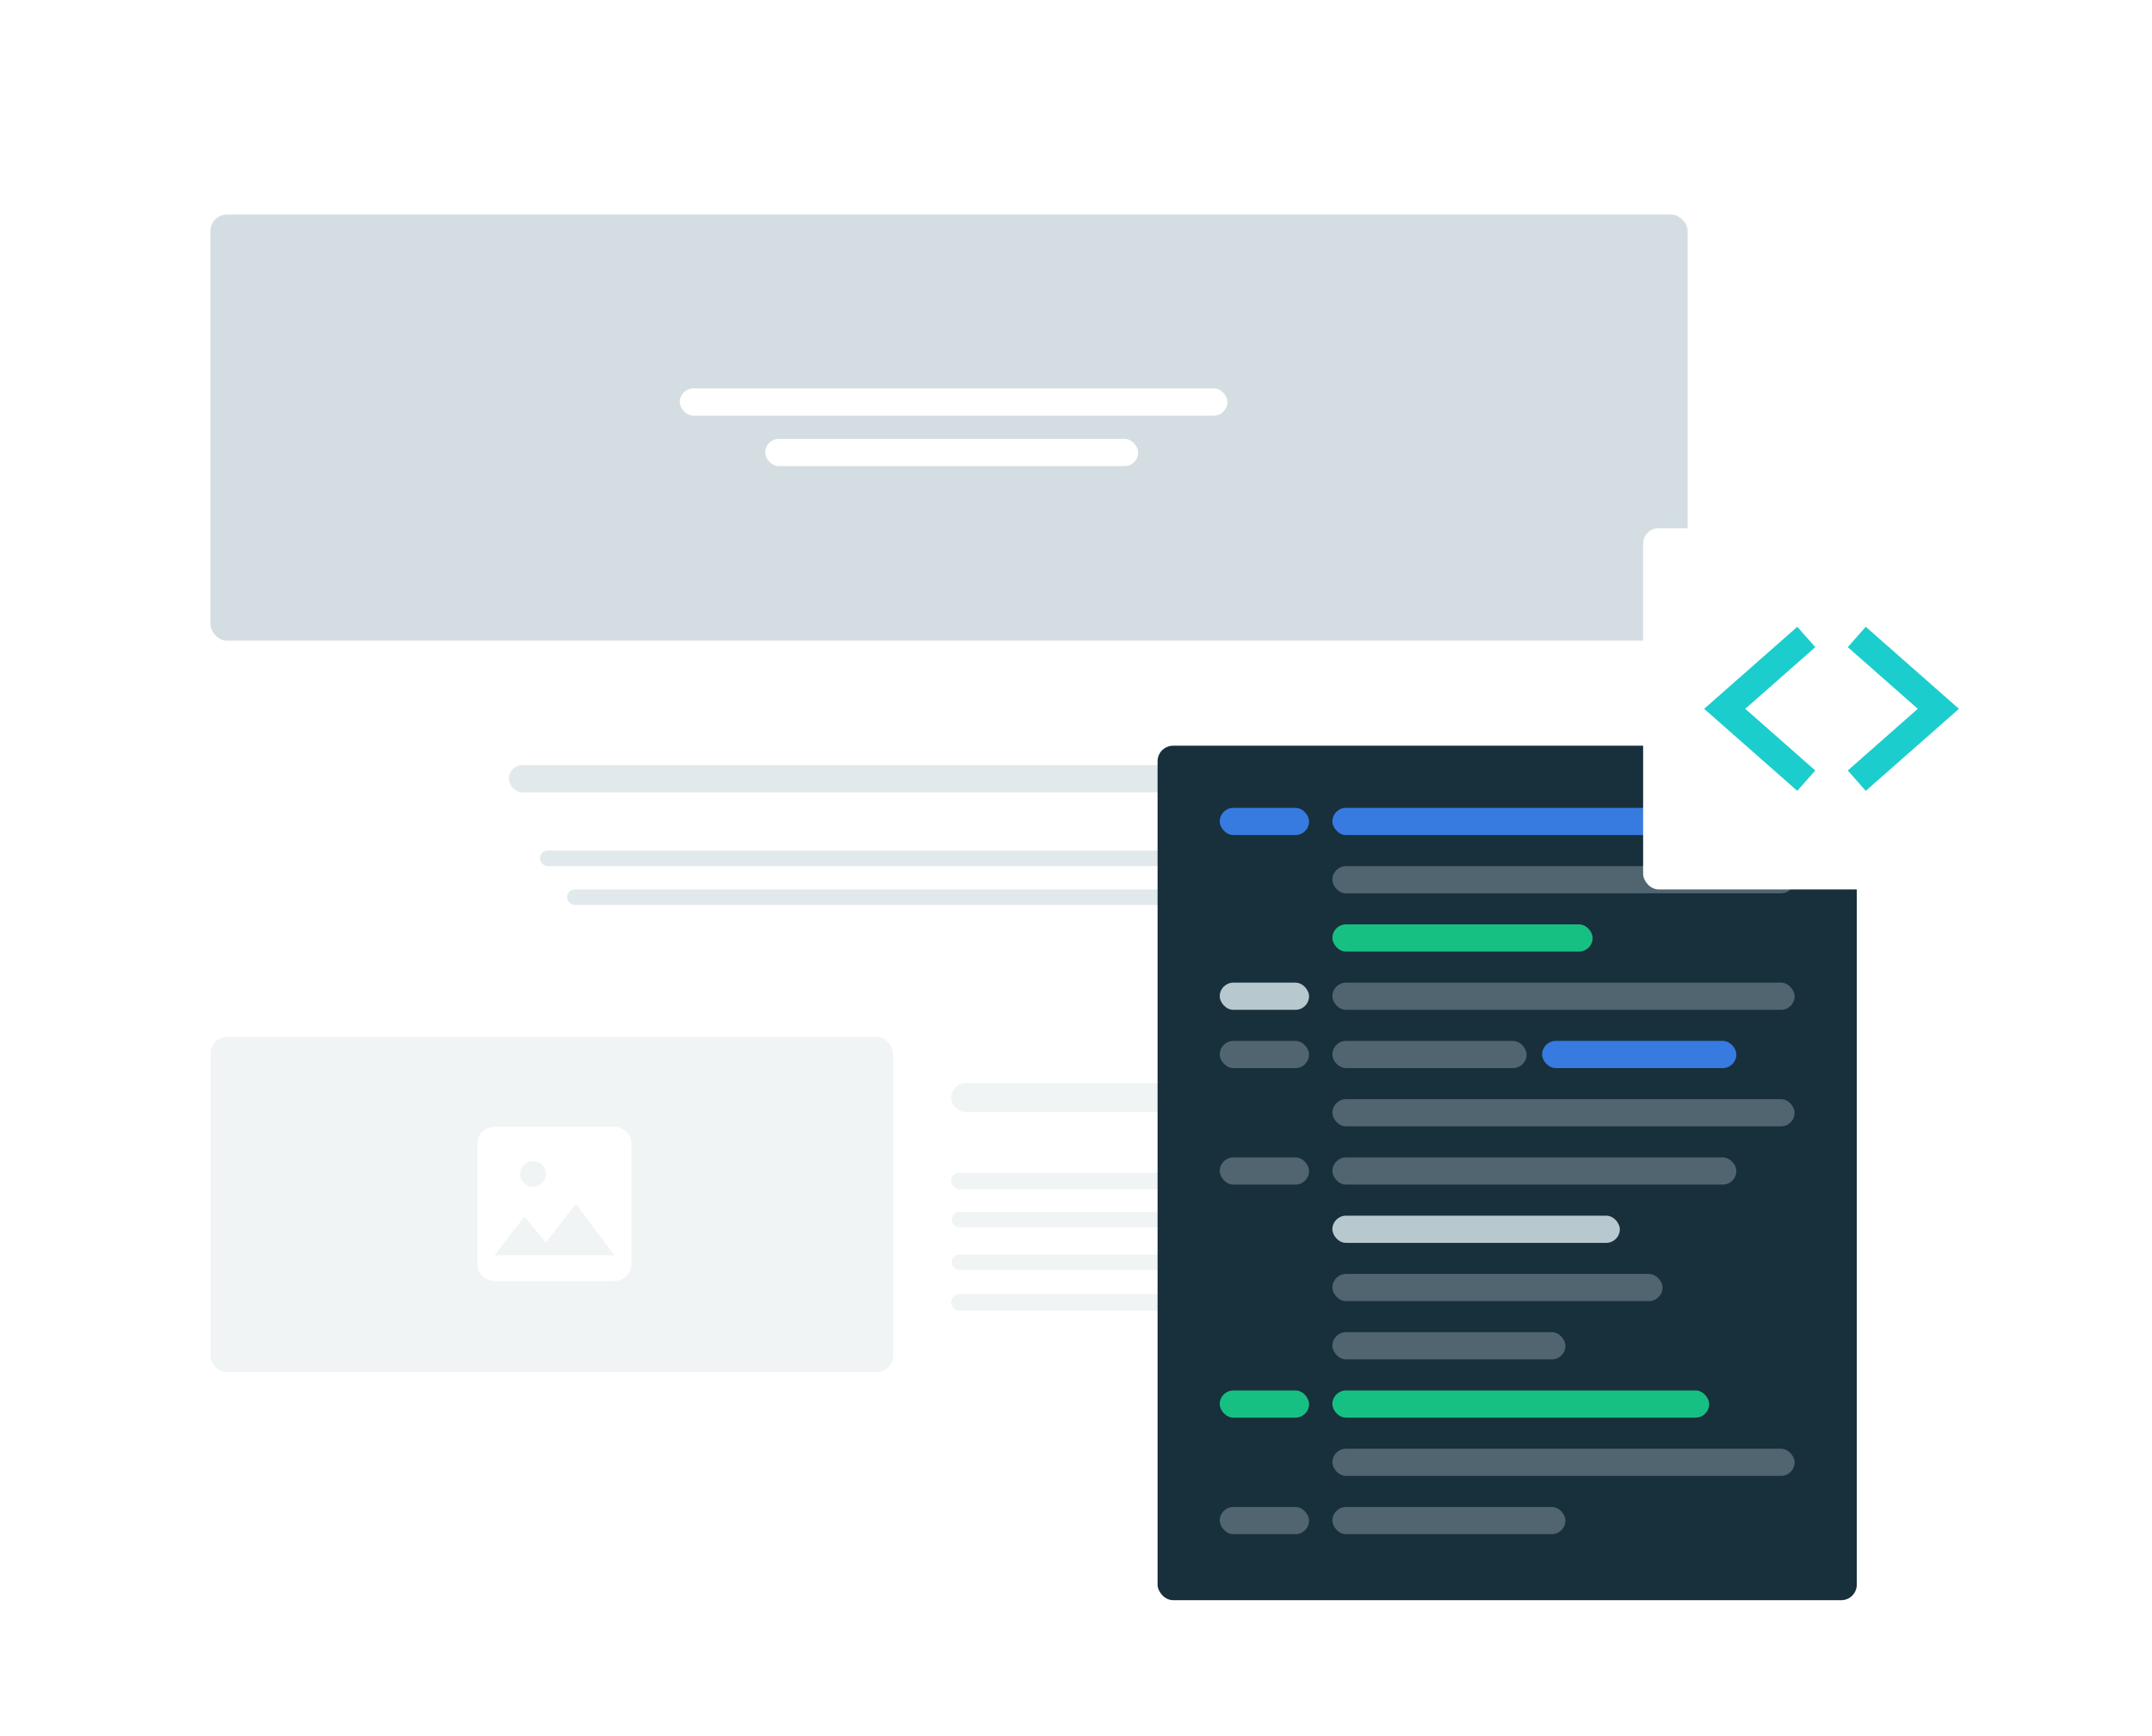
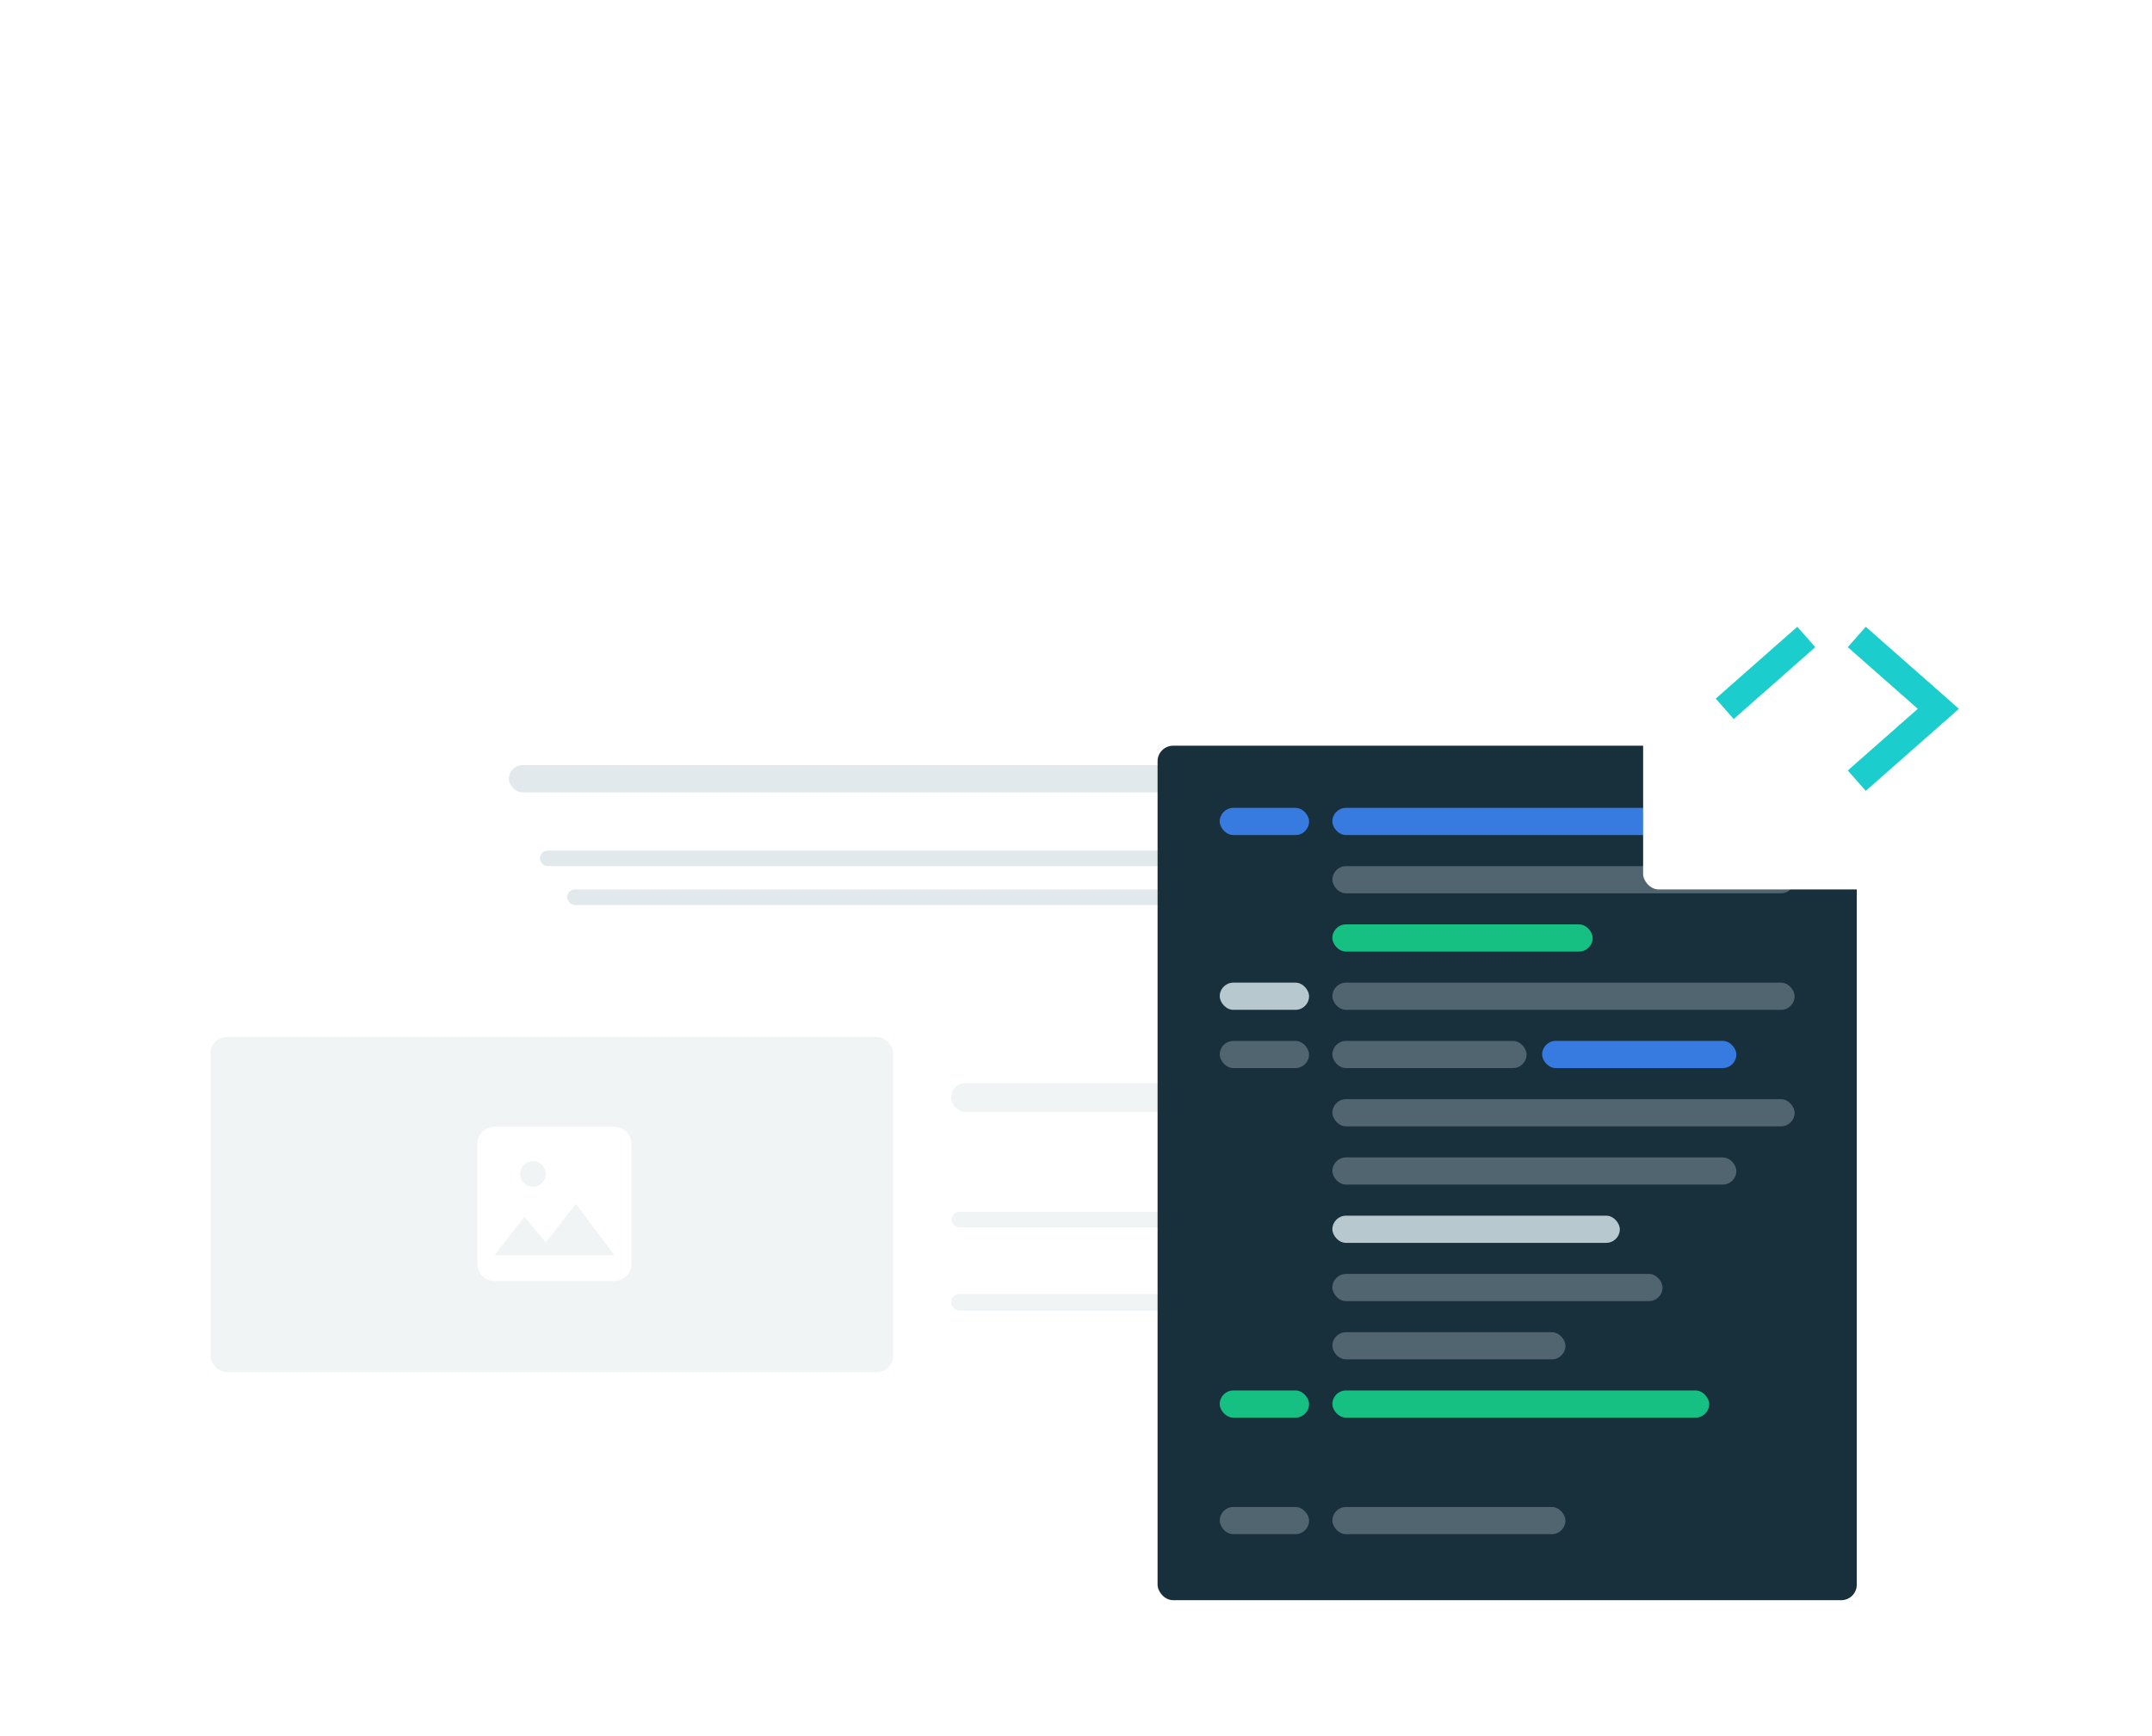
<svg xmlns="http://www.w3.org/2000/svg" width="554" height="447" viewBox="0 0 554 447" fill="none">
  <g filter="url(#filter0_d)">
    <rect x="35" y="35" width="418.63" height="343" rx="4.261" fill="white" />
-     <rect opacity="0.6" x="54.174" y="55.239" width="380.283" height="109.717" rx="4.261" fill="#B7C8CF" />
    <rect x="175" y="100" width="141" height="7" rx="3.5" fill="white" />
    <rect x="197" y="113" width="96" height="7" rx="3.5" fill="white" />
    <rect opacity="0.4" x="131" y="197" width="227" height="7" rx="3.5" fill="#B7C8CF" />
    <rect opacity="0.4" x="139" y="219" width="210" height="4" rx="2" fill="#B7C8CF" />
    <rect opacity="0.4" x="146" y="229" width="196" height="4" rx="2" fill="#B7C8CF" />
    <rect opacity="0.2" x="244.848" y="278.87" width="107.587" height="7.457" rx="3.728" fill="#B7C8CF" />
-     <rect opacity="0.2" x="244.848" y="301.99" width="189.379" height="4.197" rx="2.098" fill="#B7C8CF" />
-     <rect opacity="0.2" x="245" y="323" width="189" height="4" rx="2" fill="#B7C8CF" />
    <rect opacity="0.2" x="245" y="312" width="189" height="4" rx="2" fill="#B7C8CF" />
    <rect opacity="0.2" x="244.848" y="333.196" width="131.022" height="4.261" rx="2.13" fill="#B7C8CF" />
    <rect opacity="0.2" x="54.174" y="267" width="175.761" height="86.283" rx="4.261" fill="#B7C8CF" />
    <path fill-rule="evenodd" clip-rule="evenodd" d="M158.152 290.124C160.578 290.124 162.562 292.108 162.562 294.534V325.4C162.562 327.826 160.578 329.81 158.152 329.81H127.286C124.86 329.81 122.876 327.826 122.876 325.4V294.534C122.876 292.108 124.86 290.124 127.286 290.124H158.152ZM140.514 319.911L135.002 313.274L127.286 323.196H158.152L148.231 309.967L140.514 319.911ZM137.207 305.557C139.033 305.557 140.514 304.077 140.514 302.25C140.514 300.424 139.033 298.943 137.207 298.943C135.381 298.943 133.9 300.424 133.9 302.25C133.9 304.077 135.381 305.557 137.207 305.557Z" fill="white" />
  </g>
  <g filter="url(#filter1_d)">
    <g filter="url(#filter2_d)">
      <rect x="298" y="192" width="180" height="220" rx="4" fill="#182F3C" />
    </g>
    <rect x="314" y="208" width="23" height="7" rx="3.5" fill="#377BE1" />
    <rect x="314" y="253" width="23" height="7" rx="3.5" fill="#B7C8CF" />
    <rect opacity="0.35" x="314" y="268" width="23" height="7" rx="3.5" fill="#B7C8CF" />
-     <rect opacity="0.35" x="314" y="298" width="23" height="7" rx="3.5" fill="#B7C8CF" />
    <rect x="314" y="358" width="23" height="7" rx="3.5" fill="#16C083" />
    <rect opacity="0.35" x="314" y="388" width="23" height="7" rx="3.5" fill="#B7C8CF" />
    <rect x="343" y="208" width="99" height="7" rx="3.5" fill="#377BE1" />
    <rect opacity="0.35" x="343" y="223" width="119" height="7" rx="3.5" fill="#B7C8CF" />
    <rect x="343" y="238" width="67" height="7" rx="3.5" fill="#16C083" />
    <rect opacity="0.35" x="343" y="253" width="119" height="7" rx="3.5" fill="#B7C8CF" />
    <rect opacity="0.35" x="343" y="268" width="50" height="7" rx="3.5" fill="#B7C8CF" />
    <rect x="397" y="268" width="50" height="7" rx="3.5" fill="#377BE1" />
    <rect opacity="0.35" x="343" y="283" width="119" height="7" rx="3.5" fill="#B7C8CF" />
    <rect opacity="0.35" x="343" y="298" width="104" height="7" rx="3.5" fill="#B7C8CF" />
    <rect x="343" y="313" width="74" height="7" rx="3.5" fill="#B7C8CF" />
    <rect opacity="0.35" x="343" y="328" width="85" height="7" rx="3.5" fill="#B7C8CF" />
    <rect opacity="0.35" x="343" y="343" width="60" height="7" rx="3.5" fill="#B7C8CF" />
    <rect x="343" y="358" width="97" height="7" rx="3.5" fill="#16C083" />
-     <rect opacity="0.35" x="343" y="373" width="119" height="7" rx="3.5" fill="#B7C8CF" />
    <rect opacity="0.35" x="343" y="388" width="60" height="7" rx="3.5" fill="#B7C8CF" />
  </g>
  <g filter="url(#filter3_d)">
    <g filter="url(#filter4_d)">
      <rect x="423" y="136" width="96" height="93" rx="4" fill="white" />
    </g>
-     <path d="M465 164L444 182.5L465 201" stroke="#1CCDCD" stroke-width="7" />
+     <path d="M465 164L444 182.5" stroke="#1CCDCD" stroke-width="7" />
    <path d="M478 164L499 182.5L478 201" stroke="#1CCDCD" stroke-width="7" />
  </g>
  <defs>
    <filter id="filter0_d" x="0" y="0" width="488.63" height="413" filterUnits="userSpaceOnUse" color-interpolation-filters="sRGB">
      <feFlood flood-opacity="0" result="BackgroundImageFix" />
      <feColorMatrix in="SourceAlpha" type="matrix" values="0 0 0 0 0 0 0 0 0 0 0 0 0 0 0 0 0 0 127 0" />
      <feOffset />
      <feGaussianBlur stdDeviation="17.5" />
      <feColorMatrix type="matrix" values="0 0 0 0 0 0 0 0 0 0 0 0 0 0 0 0 0 0 0.14 0" />
      <feBlend mode="normal" in2="BackgroundImageFix" result="effect1_dropShadow" />
      <feBlend mode="normal" in="SourceGraphic" in2="effect1_dropShadow" result="shape" />
    </filter>
    <filter id="filter1_d" x="263" y="157" width="250" height="290" filterUnits="userSpaceOnUse" color-interpolation-filters="sRGB">
      <feFlood flood-opacity="0" result="BackgroundImageFix" />
      <feColorMatrix in="SourceAlpha" type="matrix" values="0 0 0 0 0 0 0 0 0 0 0 0 0 0 0 0 0 0 127 0" />
      <feOffset />
      <feGaussianBlur stdDeviation="17.5" />
      <feColorMatrix type="matrix" values="0 0 0 0 0 0 0 0 0 0 0 0 0 0 0 0 0 0 0.14 0" />
      <feBlend mode="normal" in2="BackgroundImageFix" result="effect1_dropShadow" />
      <feBlend mode="normal" in="SourceGraphic" in2="effect1_dropShadow" result="shape" />
    </filter>
    <filter id="filter2_d" x="263" y="157" width="250" height="290" filterUnits="userSpaceOnUse" color-interpolation-filters="sRGB">
      <feFlood flood-opacity="0" result="BackgroundImageFix" />
      <feColorMatrix in="SourceAlpha" type="matrix" values="0 0 0 0 0 0 0 0 0 0 0 0 0 0 0 0 0 0 127 0" />
      <feOffset />
      <feGaussianBlur stdDeviation="17.5" />
      <feColorMatrix type="matrix" values="0 0 0 0 0 0 0 0 0 0 0 0 0 0 0 0 0 0 0.14 0" />
      <feBlend mode="normal" in2="BackgroundImageFix" result="effect1_dropShadow" />
      <feBlend mode="normal" in="SourceGraphic" in2="effect1_dropShadow" result="shape" />
    </filter>
    <filter id="filter3_d" x="388" y="101" width="166" height="163" filterUnits="userSpaceOnUse" color-interpolation-filters="sRGB">
      <feFlood flood-opacity="0" result="BackgroundImageFix" />
      <feColorMatrix in="SourceAlpha" type="matrix" values="0 0 0 0 0 0 0 0 0 0 0 0 0 0 0 0 0 0 127 0" />
      <feOffset />
      <feGaussianBlur stdDeviation="17.5" />
      <feColorMatrix type="matrix" values="0 0 0 0 0 0 0 0 0 0 0 0 0 0 0 0 0 0 0.14 0" />
      <feBlend mode="normal" in2="BackgroundImageFix" result="effect1_dropShadow" />
      <feBlend mode="normal" in="SourceGraphic" in2="effect1_dropShadow" result="shape" />
    </filter>
    <filter id="filter4_d" x="388" y="101" width="166" height="163" filterUnits="userSpaceOnUse" color-interpolation-filters="sRGB">
      <feFlood flood-opacity="0" result="BackgroundImageFix" />
      <feColorMatrix in="SourceAlpha" type="matrix" values="0 0 0 0 0 0 0 0 0 0 0 0 0 0 0 0 0 0 127 0" />
      <feOffset />
      <feGaussianBlur stdDeviation="17.5" />
      <feColorMatrix type="matrix" values="0 0 0 0 0 0 0 0 0 0 0 0 0 0 0 0 0 0 0.14 0" />
      <feBlend mode="normal" in2="BackgroundImageFix" result="effect1_dropShadow" />
      <feBlend mode="normal" in="SourceGraphic" in2="effect1_dropShadow" result="shape" />
    </filter>
  </defs>
</svg>